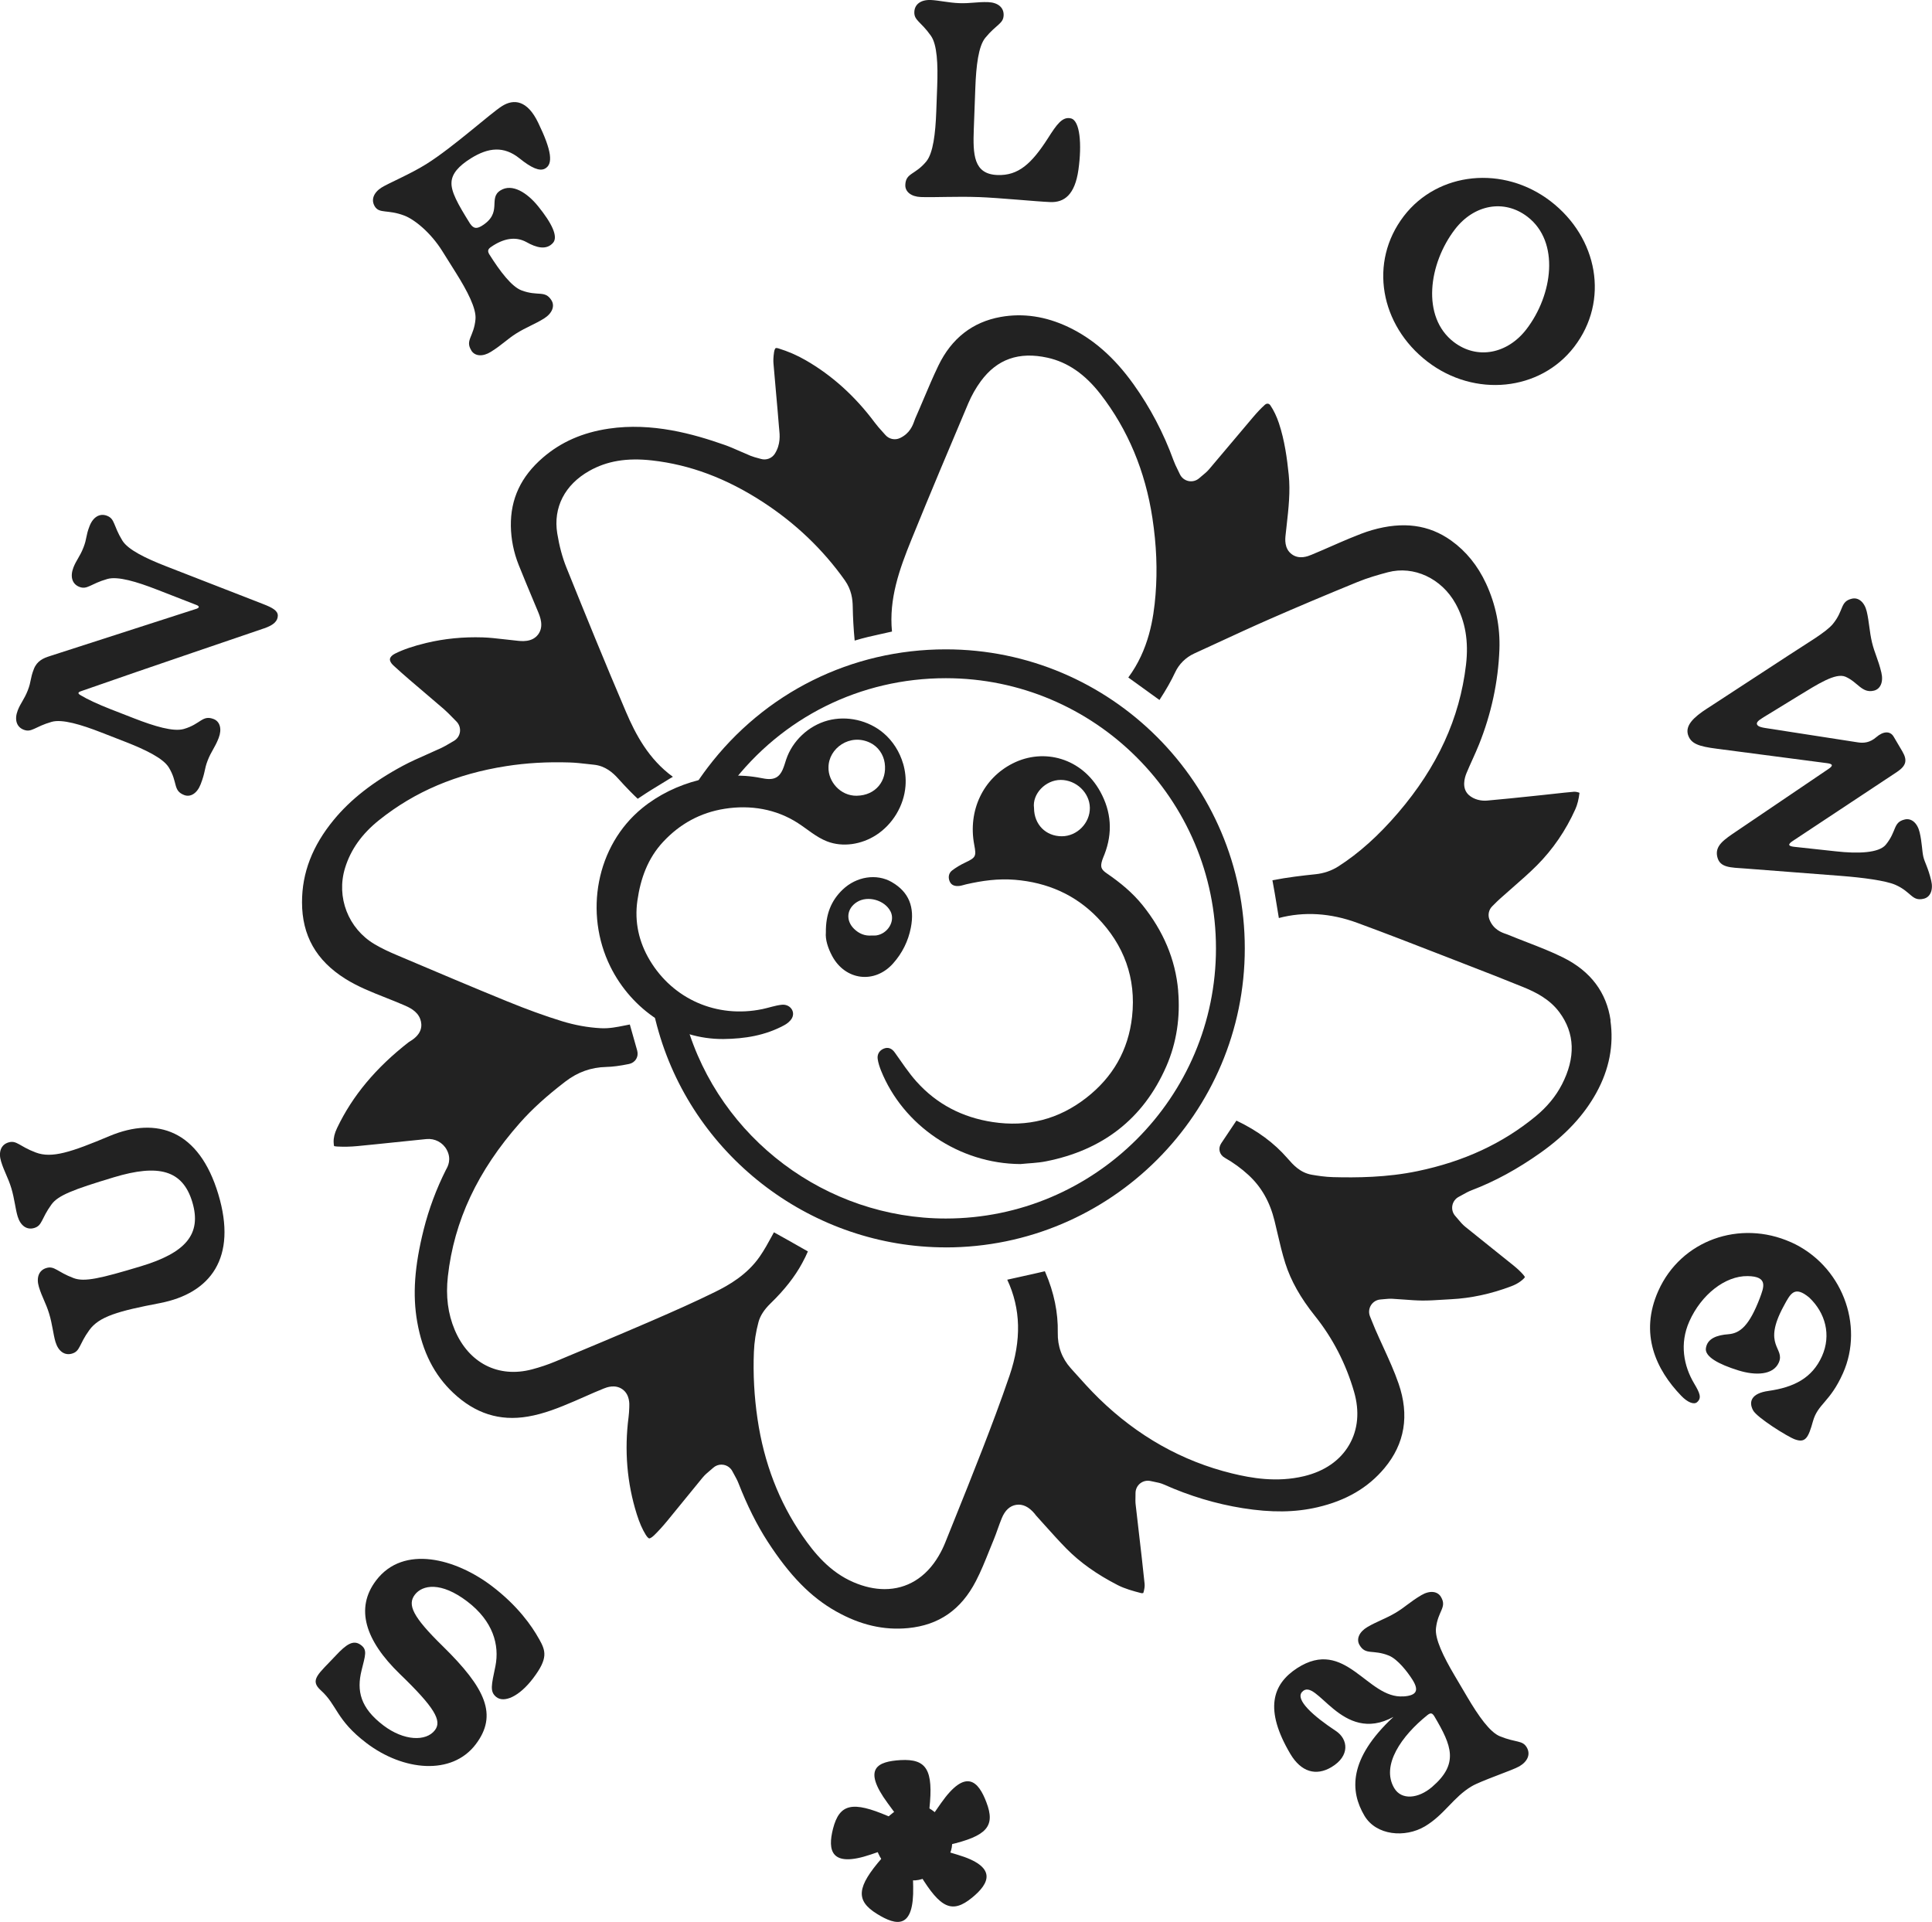
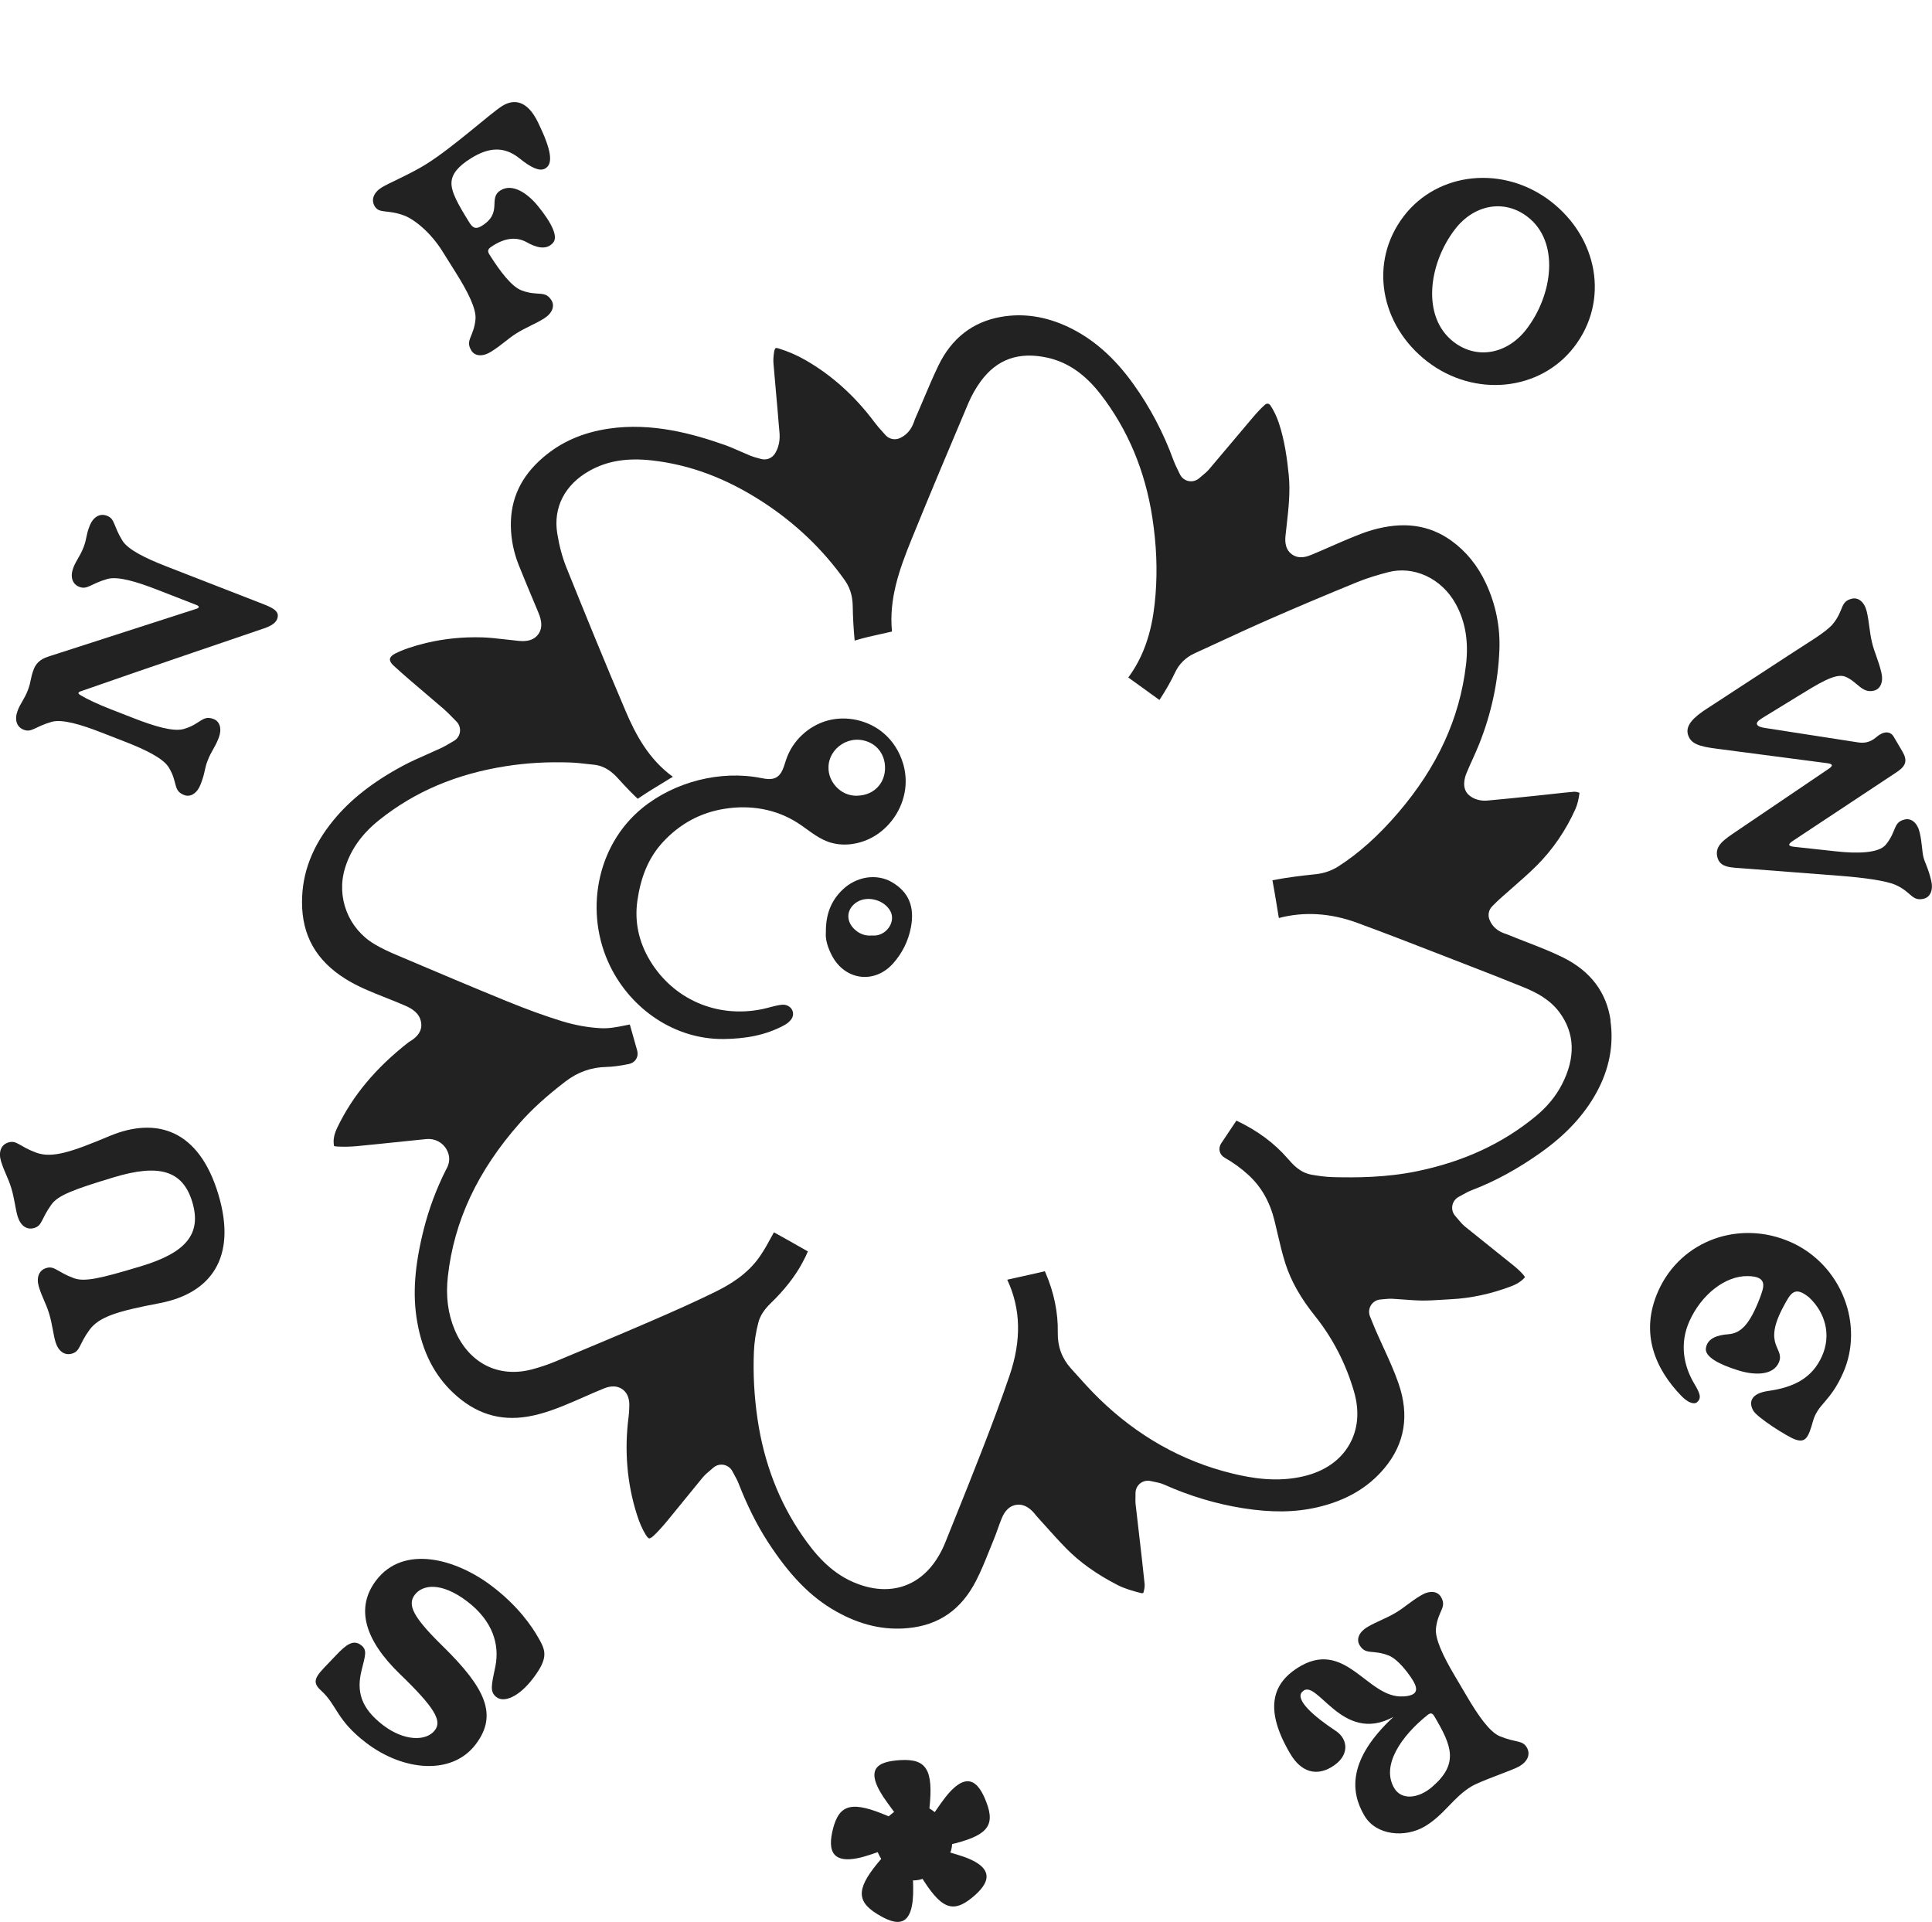
<svg xmlns="http://www.w3.org/2000/svg" id="Camada_2" viewBox="0 0 850.66 846.2">
  <defs>
    <style>.cls-1{fill:#222;}</style>
  </defs>
  <g id="Camada_1-2">
    <g>
      <path class="cls-1" d="m709.15,449.3c-1.78-12.35-8.78-21.66-20.83-27.68-5.1-2.54-10.4-4.6-16-6.77-2.79-1.08-5.67-2.2-8.5-3.37-.24-.1-.49-.18-.75-.27-1.79-.61-5.52-1.88-7.27-6.36-.79-2.03-.3-4.34,1.27-5.87.3-.29.6-.59.91-.9.73-.73,1.56-1.56,2.45-2.36,1.81-1.64,3.66-3.26,5.46-4.82,3.79-3.32,7.38-6.44,10.77-9.84,7.06-7.08,12.77-15.42,16.97-24.79.88-1.96,1.49-4.37,1.82-7.18v-.03c-.13-.06-.31-.13-.56-.2-.68-.21-1.35-.3-1.8-.27-2.95.25-5.98.58-8.91.91-1.59.18-3.19.35-4.79.52l-4.67.49c-6.55.69-13.32,1.39-20.02,1.98-2.35.2-5.68-.35-8.02-2.5-3.23-2.97-1.77-7.65-1-9.54.86-2.09,1.79-4.14,2.69-6.13,1.02-2.26,1.98-4.39,2.85-6.57,5.41-13.48,8.42-27.52,8.97-41.7.38-10.09-1.6-19.9-5.89-29.15-3.65-7.87-8.81-14.22-15.34-18.89-9.8-7.02-21.18-8.53-34.77-4.64-3.23.92-6.44,2.22-10.01,3.69-2.72,1.13-5.48,2.34-8.15,3.51-2.81,1.23-5.71,2.5-8.62,3.7-1.47.61-5.36,2.21-8.67-.27-3.34-2.49-2.89-6.71-2.69-8.5.14-1.3.28-2.59.43-3.89.88-7.81,1.71-15.2.94-22.64-.71-6.96-1.79-15.09-4.32-22.67-.98-2.93-2.27-5.63-3.74-7.81-.3-.45-.67-.7-1.09-.75-.46-.07-.95.12-1.38.51-1.59,1.43-3.24,3.16-5.18,5.44-3.24,3.81-6.47,7.64-9.68,11.47-3.21,3.82-6.42,7.63-9.65,11.43-.95,1.11-1.99,1.97-3.01,2.8-.42.35-.88.73-1.38,1.17-1.28,1.12-3.03,1.58-4.7,1.23-1.67-.35-3.08-1.47-3.8-3.02-.35-.74-.67-1.4-.98-2.03-.67-1.35-1.3-2.64-1.81-4.05-4.37-12.04-10.32-23.35-17.68-33.61-8.41-11.75-17.8-19.96-28.68-25.12-9.91-4.7-19.91-6.18-29.73-4.42-12.4,2.22-21.62,9.42-27.42,21.4-2.32,4.81-4.47,9.88-6.54,14.78-1.18,2.79-2.4,5.67-3.66,8.51-.11.25-.23.59-.36.96-.75,2.11-2.01,5.63-6.37,7.68-2.2,1.04-4.82.48-6.42-1.36-.44-.51-.89-1.01-1.35-1.51-1.1-1.22-2.24-2.48-3.32-3.93-8.6-11.56-18.83-20.81-30.42-27.47-3.75-2.17-7.78-3.91-11.98-5.21-.81-.25-1.19-.16-1.25-.12-.13.08-.53.59-.71,1.84-.28,1.98-.36,3.53-.25,4.87.35,4.34.75,8.77,1.14,13.06.43,4.79.88,9.74,1.26,14.63.03.38.07.77.11,1.16.28,2.69.7,6.76-1.88,10.89-1.29,2.06-3.79,3.02-6.13,2.34-.4-.12-.79-.22-1.19-.33-1.03-.27-2.2-.58-3.4-1.06-1.56-.64-3.1-1.31-4.58-1.97-2.34-1.03-4.55-2.01-6.79-2.8-13.74-4.83-31.94-10.01-51.06-7.18-11.56,1.71-21.05,5.89-29.02,12.77-9.65,8.33-14.26,18.18-14.09,30.11.09,5.84,1.25,11.61,3.45,17.14,2.1,5.26,4.34,10.6,6.5,15.77.64,1.54,1.3,3.08,1.94,4.63.97,2.33,2.78,6.66.11,10.21-2.67,3.53-7.24,2.98-9.7,2.69-.43-.05-.81-.09-1.19-.13-1.46-.14-2.9-.31-4.36-.48-3.15-.36-6.13-.7-9.1-.8-8.55-.28-16.91.54-24.85,2.44-5.78,1.39-10.17,2.89-13.82,4.72-1.29.65-2.09,1.5-2.21,2.33-.12.83.43,1.86,1.49,2.84,4.61,4.24,9.51,8.39,14.24,12.4,2.63,2.22,5.34,4.53,8,6.84,1.31,1.14,2.47,2.33,3.71,3.6.56.59,1.17,1.2,1.82,1.85,1.2,1.2,1.78,2.89,1.56,4.58-.23,1.68-1.23,3.16-2.71,4-.7.4-1.31.76-1.88,1.09-1.19.71-2.32,1.38-3.56,1.96-2.07.97-4.18,1.9-6.21,2.8-3.8,1.67-7.39,3.26-10.84,5.11-13.04,7.02-22.97,14.79-30.36,23.77-9.42,11.45-14,23.32-13.98,36.31,0,14.6,6.23,25.61,19.03,33.65,5.52,3.47,11.56,5.86,17.96,8.39,2.55,1.01,5.18,2.06,7.78,3.18,2.23.96,5.97,2.56,7.28,6.18.96,2.66.98,6.52-4.45,9.78-.22.13-.51.3-.61.38-14.45,11.25-24.77,23.61-31.54,37.79-1.12,2.35-1.59,4.29-1.53,6.27.03.93.13,1.46.2,1.71.23.07.67.15,1.42.2,2.9.15,5.86.09,8.78-.19,5.52-.52,11.14-1.12,16.57-1.68,4.54-.48,9.23-.97,13.86-1.42,3.74-.37,7.26,1.5,8.99,4.75,2.2,4.13.43,7.35-.25,8.56-.05.09-.1.18-.15.28-4.21,8.39-7.49,17.19-9.75,26.15-4.08,16.26-4.97,28.83-2.87,40.77,2.32,13.16,7.5,23.38,15.87,31.24,9.69,9.12,20.44,12.53,32.83,10.43,7.13-1.2,13.79-3.9,20.56-6.8,1.52-.65,3.03-1.33,4.55-1.99,2.71-1.2,5.5-2.44,8.35-3.57,1.22-.49,4.95-1.96,8.2.35,3.27,2.34,3.08,6.5,3.01,7.86l-.02.48c-.05,1.24-.11,2.52-.29,3.87-1.9,14.7-.7,29.09,3.61,42.78,1.16,3.69,2.45,6.65,3.95,9.07.78,1.27,1.4,1.59,1.52,1.6.14.01.9-.15,2.09-1.3,1.82-1.76,3.7-3.82,5.75-6.29,2.56-3.1,5.14-6.29,7.64-9.36,2.62-3.23,5.33-6.57,8.03-9.83,1.01-1.22,2.14-2.17,3.23-3.08.45-.38.93-.78,1.44-1.24,1.01-.91,2.3-1.4,3.63-1.4.32,0,.64.03.96.09,1.65.3,3.07,1.34,3.85,2.82.31.6.61,1.14.89,1.64.64,1.16,1.25,2.26,1.76,3.54,3.92,10.03,8.15,18.47,12.9,25.82,9.73,15,19.02,24.48,30.14,30.73,10.62,5.97,21,8.38,31.7,7.34,13.55-1.31,23.31-8.08,29.84-20.7,2.22-4.27,4.02-8.75,5.92-13.5.65-1.61,1.3-3.22,1.96-4.82.61-1.47,1.15-2.99,1.72-4.6.55-1.54,1.12-3.13,1.77-4.71,1.42-3.5,3.57-5.5,6.38-5.94,2.85-.44,5.55.85,8.06,3.84.18.22.35.43.52.66.05.07.11.15.17.22,1.33,1.46,2.68,2.97,4.03,4.48,3.01,3.35,6.13,6.83,9.3,10.05,5.98,6.08,13.37,11.34,22.59,16.08,3.14,1.61,6.8,2.62,10.29,3.52.51.13.86.02,1.01-.06.47-1.55.67-2.97.56-4-.79-7.66-1.69-15.45-2.57-22.98-.46-3.97-.93-7.93-1.37-11.9-.14-1.18-.11-2.26-.08-3.4,0-.51.02-1.06.02-1.69,0-1.67.76-3.24,2.06-4.27,1.31-1.03,3.01-1.4,4.63-1.02.6.14,1.15.25,1.66.35,1.34.26,2.73.53,4.18,1.18,11.25,5.03,22.93,8.54,34.7,10.41,12.62,2.01,23.07,1.88,32.88-.41,12.61-2.93,22.26-8.57,29.5-17.23,8.96-10.72,11.05-23.24,6.21-37.23-1.88-5.45-4.27-10.67-6.8-16.2-1.16-2.53-2.36-5.15-3.49-7.76-.51-1.16-.96-2.29-1.48-3.6-.25-.62-.51-1.28-.8-1.99-.66-1.61-.51-3.44.41-4.92.92-1.48,2.48-2.43,4.22-2.55.63-.05,1.18-.1,1.68-.15,1.17-.12,2.27-.22,3.5-.16,1.76.09,3.51.22,5.21.35,2.77.21,5.38.41,7.99.43,2.82.02,5.69-.15,8.72-.35,1.32-.09,2.64-.17,3.95-.23,8.74-.44,17.63-2.35,26.45-5.69,1.58-.59,2.89-1.28,4-2.09,1.42-1.03,1.92-1.69,2.07-1.96-.08-.19-.3-.57-.82-1.17-1.12-1.27-2.46-2.53-4.08-3.85-3.29-2.66-6.6-5.3-9.9-7.94-3.77-3-7.65-6.1-11.46-9.2-1.25-1.01-2.19-2.15-3.11-3.25-.39-.46-.8-.96-1.28-1.49-1.12-1.25-1.6-2.95-1.3-4.6.3-1.65,1.34-3.07,2.83-3.85.67-.35,1.27-.69,1.82-.99,1.26-.7,2.45-1.37,3.84-1.9,10.25-3.9,20.2-9.33,30.41-16.56,11.01-7.81,19.02-16.42,24.49-26.32,5.68-10.29,7.77-21.01,6.21-31.85Zm-21.49,28.27c-2.66,5.16-6.57,9.88-11.61,14.01-14.53,11.93-31.51,19.81-51.93,24.06-13.56,2.83-26.99,2.9-37.16,2.64-3.5-.09-6.87-.62-9.42-1.06-5.14-.91-8.24-4.46-10.51-7.06l-.23-.26c-5.84-6.69-13.11-12.06-22.18-16.4-.08-.04-.15-.07-.22-.1-.06.09-.12.18-.2.28-2.15,3.24-4.32,6.47-6.49,9.7-.72,1.09-.97,2.32-.69,3.5.28,1.19,1.08,2.22,2.24,2.87,3.79,2.14,7.31,4.71,10.47,7.62,5.68,5.24,9.43,11.85,11.47,20.23.41,1.7.81,3.4,1.21,5.11,1.09,4.7,2.13,9.14,3.51,13.49,2.44,7.69,6.71,15.26,13.03,23.16,7.85,9.78,13.64,21.01,17.23,33.37,2.51,8.62,1.77,16.72-2.14,23.44-3.98,6.86-10.86,11.62-19.89,13.78-11.96,2.86-23.22.85-31.7-1.22-21.93-5.35-41.65-16.46-58.61-33.02-3.87-3.78-7.49-7.83-10.99-11.74l-1.41-1.58c-3.9-4.36-5.82-9.62-5.7-15.64.18-8.77-1.65-17.68-5.44-26.47-.09-.21-.17-.4-.25-.56-.24.05-.52.12-.86.2-3.01.72-6.05,1.38-8.99,2.03-2.2.48-4.48.98-6.71,1.49,5.99,12.8,6.32,26.6,1.04,42.14-3.91,11.49-8.15,22.64-11.79,32.04-4.34,11.2-8.89,22.53-13.3,33.47l-3.29,8.18c-.76,1.9-1.72,3.85-2.85,5.78-5.61,9.59-14.05,14.63-23.8,14.63-4.34,0-8.94-1-13.68-3.03-10.51-4.52-17.28-12.88-22.52-20.46-10.27-14.84-16.92-32.11-19.75-51.33-1.47-9.89-2.01-19.86-1.61-29.64.17-4.39.86-8.82,2.04-13.19.74-2.72,2.51-5.46,5.26-8.12,6.13-5.94,10.71-11.76,13.98-17.81,1.04-1.92,1.85-3.57,2.49-5.11-5.74-3.28-10.54-5.98-14.95-8.42-.28.51-.56,1.02-.83,1.53-1.66,3.05-3.37,6.21-5.46,9.21-5.5,7.91-13.41,12.48-19.7,15.56-8.84,4.35-17.71,8.29-28.28,12.87-14.47,6.25-29.31,12.45-42.09,17.77-3.18,1.32-6.6,2.47-10.15,3.41-14.81,3.92-27.85-2.72-34.03-17.36-3.01-7.13-4-14.84-3.03-23.55,2.73-24.45,13.11-46.56,31.72-67.61,5.36-6.06,11.74-11.85,20.06-18.23,5.42-4.15,11.3-6.24,17.95-6.4,2.85-.07,5.95-.47,10.05-1.31,1.32-.27,2.42-1.03,3.09-2.13.69-1.12.86-2.46.49-3.79-1-3.62-2.06-7.38-3.24-11.46-.76.14-1.54.3-2.35.46-3.32.67-6.76,1.37-10.46,1.17-5.64-.3-11.38-1.34-17.05-3.08-7.4-2.28-15.29-5.13-24.11-8.73-15.5-6.32-31.15-12.97-46.29-19.39l-2.64-1.12c-2.67-1.13-6.17-2.69-9.48-4.66-11.61-6.89-16.96-20.69-13.01-33.55,2.49-8.12,7.41-15.03,15.03-21.12,15.71-12.55,34.01-20.31,55.93-23.74,8.87-1.39,17.99-1.92,27.86-1.61,2.69.08,5.31.38,7.84.67.97.11,1.94.22,2.91.32,5.05.51,8.39,3.54,10.72,6.13,1.62,1.8,3.38,3.71,5.21,5.56l.32.32c1.12,1.13,2.27,2.28,3.05,2.98.37-.22.84-.54,1.4-.92,2.92-1.98,5.93-3.82,8.84-5.58,1.28-.78,2.57-1.56,3.85-2.36.4-.25.8-.48,1.22-.71.05-.04.11-.07.17-.1-10.72-7.78-16.46-18.78-20.66-28.6-9.16-21.41-18.02-43.22-26.24-63.6-1.77-4.39-3.11-9.41-4.01-14.93-1.85-11.41,3.29-21.44,14.08-27.54,7.78-4.4,16.58-5.87,27.66-4.62,16.74,1.88,32.67,7.85,48.67,18.23,14.39,9.33,26.58,20.96,36.21,34.55,2.98,4.21,3.43,8.41,3.48,11.62.08,4.76.36,9.78.85,14.92,3.92-1.21,7.89-2.09,11.73-2.93,1.57-.34,3.14-.69,4.7-1.05-1.41-14.42,3.26-27.42,8.6-40.57,8.28-20.4,16.76-40.46,24.97-59.86,1.48-3.5,3.35-6.8,5.53-9.78,7.17-9.75,16.79-13.14,29.39-10.36,8.85,1.96,16.5,7.23,23.37,16.11,12,15.51,19.67,33.83,22.8,54.46,1.8,11.87,2.25,22.91,1.38,33.77-.85,10.62-3,24.29-11.99,36.46l2.58,1.86,11.14,8.04c2.97-4.56,5.17-8.45,6.91-12.17,1.69-3.64,4.69-6.59,8.41-8.3,3.27-1.49,6.52-3,9.78-4.5,7.8-3.61,15.87-7.34,23.9-10.85,11.38-4.99,23.85-10.26,38.13-16.1,4.58-1.88,9.37-3.24,13.45-4.32,11.39-3.01,23.66,2.69,29.83,13.88,4.29,7.76,5.78,16.56,4.56,26.89-2.78,23.6-12.57,44.91-29.91,65.17-8.59,10.01-17.18,17.73-26.29,23.57-2.95,1.89-6.42,3.08-10.04,3.45-5.64.58-12.29,1.35-18.91,2.64-.03,0-.06.01-.08.02.03.2.07.41.12.66.64,3.35,1.19,6.74,1.73,10.02.32,1.98.64,3.96.98,5.94,11.12-2.93,22.74-2.21,34.57,2.14,12.5,4.59,25.1,9.49,37.29,14.23,3.96,1.54,7.93,3.08,11.89,4.62,7.24,2.8,15.66,6.07,23.93,9.45,5.42,2.22,11.53,5.26,15.81,11.01,6.89,9.25,7.26,20.01,1.09,31.94Z" />
      <g>
        <path class="cls-1" d="m237.35,721.61c2.94,5.26,4.11,8.47-2.64,17.35-6.12,8.06-12.79,10.94-16.2,8.21-2.95-2.39-2.11-5.21-.38-13.58,1.85-9.28-.98-19.81-12.43-28.51-11.54-8.77-19.72-7.32-23.06-2.93-3.34,4.4-.98,9.66,12.28,22.62,18.96,18.59,24.34,30.33,14.53,43.25-10.51,13.83-31.89,11.74-48.1-.57-13.46-10.23-12.78-16.64-20.08-23.2-5.15-4.63-1.06-7.16,6.6-15.35,4.59-4.9,7.66-7.04,10.93-4.69,3.09,2.2,2.02,4.57.39,11.27-2.22,9.01-.54,16.49,9.63,24.21,8.98,6.82,18.8,7.2,22.69,2.07,3.13-4.12-.03-9.85-15.54-24.8-15.14-14.68-19.7-28.83-10.38-41.1,12.11-15.94,35.14-9.56,50.99,2.48,11.36,8.63,17.58,17.55,20.75,23.27Z" />
        <path class="cls-1" d="m70.45,573.74c-18.52,3.53-26.81,5.91-31.13,11.9-4.59,6.31-3.95,9.24-7.58,10.33-3.3.99-6.08-1.05-7.31-5.13-.99-3.3-1.37-7.76-2.77-12.38-1.43-4.74-3.17-7.33-4.53-11.85-1.23-4.08-.04-7.32,3.26-8.31,3.63-1.09,4.72,1.7,12.02,4.43,4.75,1.81,11.82.16,29.55-5.18,19.61-5.9,27.01-14.02,22.7-28.34-4.25-14.1-14.9-16.78-34.51-10.87-18.17,5.47-24.62,8.01-27.5,12-4.59,6.31-3.95,9.24-7.58,10.33-3.3,1-6.08-1.05-7.31-5.13-1-3.3-1.37-7.76-2.77-12.38-1.43-4.74-3.17-7.33-4.53-11.85-1.23-4.08-.04-7.32,3.26-8.31,3.64-1.09,4.72,1.7,12.03,4.43,7.05,2.68,15.47-.09,32.53-7.27,20.92-8.7,39.38-2.49,47.83,25.6,8.46,28.09-3.42,43.68-25.68,47.98Z" />
        <path class="cls-1" d="m116.18,276.69c-4.15,1.47-52.19,17.69-80.36,27.58-1.55.51-1.76,1.04-.24,1.88,2.69,1.66,7.71,3.99,13.06,6.08l10.4,4.05c9,3.51,17.29,5.99,21.87,4.69,7.5-2.14,8.15-6.33,13.18-4.37,2.79,1.09,3.71,4.41,2.17,8.37-1.67,4.29-3.24,5.78-4.82,9.85-1.55,3.97-.98,5.05-3.11,10.52-1.54,3.97-4.47,5.79-7.26,4.7-5.04-1.96-2.68-5.49-6.75-12.14-2.49-4.06-10.28-7.83-19.29-11.34l-10.4-4.05c-9-3.51-17.29-5.99-21.87-4.69-7.5,2.14-8.8,4.84-12.34,3.47-3.22-1.25-4.14-4.58-2.6-8.54,1.25-3.22,2.86-4.81,4.41-8.78,1.59-4.07.98-5.05,2.69-9.44,1.38-3.54,4.21-4.78,7.02-5.66l64.66-20.86c1.3-.48,1.19-1.14-.1-1.64l-17.36-6.76c-9-3.51-17.29-5.99-21.87-4.69-7.5,2.14-8.8,4.84-12.34,3.47-3.21-1.25-4.14-4.58-2.6-8.54,1.25-3.22,2.86-4.81,4.41-8.78,1.59-4.07.98-5.05,2.69-9.44,1.54-3.97,4.48-5.79,7.69-4.54,3.54,1.38,2.67,4.25,6.74,10.9,2.49,4.06,10.28,7.83,19.28,11.34l42.77,16.65c3.97,1.54,6.41,2.87,6.41,5.09-.04,2.33-1.73,4.14-6.14,5.63Z" />
        <path class="cls-1" d="m207.54,154.32c-2.87-4.58,1.12-6,1.82-13.77.42-4.74-3.58-12.42-8.72-20.6l-5.93-9.45c-5.13-8.18-12.25-13.9-16.71-15.59-7.3-2.76-10.93-.75-12.94-3.97-1.83-2.92-.59-6.14,3.01-8.41,2.92-1.83,12.71-5.93,19.72-10.34,11.79-7.4,28.13-22.26,33.29-25.5,5.16-3.24,11.12-2.63,15.91,7.4,5.95,12.29,6.68,18.22,2.89,20.19-2.36,1.21-5.93-.36-11.14-4.55-6.84-5.49-13.65-4.88-21.45.01-5.36,3.36-8.29,6.7-8.49,10.49-.27,4.11,2.74,9.55,8.17,18.23,1.56,2.28,2.91,2.25,4.92,1.13,9.77-5.86,2.8-12.21,8.45-15.75,5.16-3.24,11.78,1.03,16.59,6.97,5.99,7.38,8.95,13.4,6.57,16.11-2.93,3.33-7.34,2.16-11.77-.36-4.09-2.19-8.88-2.03-14.53,1.51-1.95,1.22-2.86,1.93-1.86,3.75,4.95,7.89,9.97,14.38,14.27,16.03,7.3,2.76,10.31-.22,13.19,4.36,1.59,2.53.35,5.75-3.26,8.02-3.9,2.44-7.99,3.93-12.18,6.56-4.09,2.57-6.24,5-11.21,8.11-3.61,2.26-7.04,1.97-8.63-.56Z" />
-         <path class="cls-1" d="m430.75,86.77c-9.43-.35-19.46.2-25.32-.02-4.25-.16-6.93-2.33-6.82-5.32.2-5.4,4.3-4.33,9.25-10.36,3.01-3.69,4.02-12.28,4.38-21.94l.41-11.15c.36-9.65-.01-18.3-2.75-22.2-4.48-6.38-7.46-6.72-7.32-10.52.13-3.45,2.96-5.42,7.22-5.26,3.45.13,7.78,1.21,12.61,1.39,4.94.18,7.96-.63,12.68-.45,4.25.16,6.94,2.33,6.81,5.78-.14,3.79-3.14,3.91-8.08,9.94-3.01,3.69-4.02,12.28-4.38,21.94l-.67,18.05c-.42,11.38-.17,20.02,10.41,20.41,9.2.34,15.03-4.97,22.24-16.21,3.79-5.96,6.34-9.66,10.11-8.72,3.99.95,4.88,11.35,3.31,22.57-1.56,11.11-6.29,14.5-12.38,14.27-6.09-.23-22.38-1.87-31.69-2.21Z" />
        <path class="cls-1" d="m618.14,95.1c15-19.51,43.82-22.46,64.61-6.48,20.79,15.99,25.98,43.77,10.35,64.11-15,19.51-43.82,22.46-64.61,6.48-20.79-15.99-25.98-43.77-10.35-64.11Zm21.93,55.46c10.4,7.99,23.73,5.18,32-5.58,11.64-15.14,14.82-38.52.5-49.53-10.4-7.99-23.66-5.28-31.93,5.49-11.64,15.14-14.89,38.61-.57,49.62Z" />
        <path class="cls-1" d="m751.82,311.84l35.8-23.37c8.17-5.39,16.39-10.08,19.41-13.76,4.94-6.03,3.08-9.85,8.34-11.11,2.91-.7,5.57,1.5,6.56,5.64,1.07,4.47,1.17,8.83,2.32,13.64,1.13,4.7,2.75,7.5,4.11,13.21.99,4.14-.38,7.31-3.29,8-5.26,1.26-7.05-3.75-12.47-6.12-4.36-1.91-12.34,3.31-20.7,8.39l-13,7.97c-3.51,2.14-5.61,3.24-5.32,4.47.32,1.34,2.75,1.59,5.45,2.01l38.95,6.04c2.7.42,5.36.14,8.2-2.32,2.84-2.46,6.03-2.98,7.67-.07l3.79,6.43c2.22,3.84,1.73,6.21-2.35,8.96l-45.94,30.42c-2.25,1.49-2.06,2.27.62,2.57l18.34,1.99c9.73,1.1,18.99.77,22.01-2.91,4.94-6.03,3.08-9.85,8.34-11.11,2.91-.7,5.57,1.5,6.56,5.64,1.07,4.47,1.04,8.27,1.65,10.84.59,2.46,2.08,4.71,3.44,10.41.99,4.14-.38,7.31-3.29,8-5.26,1.26-5.33-2.98-12.47-6.12-4.36-1.91-14.73-3.21-23.65-3.91l-42.18-3.25c-6.86-.49-11.44-.33-12.59-5.14-1.18-4.92,2.92-7.56,8.62-11.41l40.3-27.29c2.25-1.49,1.95-2.24-.62-2.57l-48.49-6.35c-8.05-1.03-11.53-2.2-12.75-6.29-1.05-3.89,2.14-7.37,8.59-11.52Z" />
        <path class="cls-1" d="m788.49,546.89c22.37,9.99,32.48,36.43,22.96,57.75-5.72,12.81-11,13.35-13.19,21.07-2.05,7.4-3.33,9.72-7.99,8.02-3.35-1.24-16.64-9.57-18.37-12.74-2.07-3.82-.79-7.53,6.73-8.58,11.16-1.57,19.27-5.63,23.59-15.29,4.18-9.35,1.48-19.12-5.6-25.81-6.52-5.43-8.26-1.8-11.22,3.68-9.68,17.72.75,18.35-2.21,24.97-2.49,5.57-10.36,5.7-17.66,3.45-9.08-2.8-14.89-6.15-14.43-9.72.58-4.4,4.89-5.88,9.97-6.25,5.23-.43,9.2-3.95,13.78-15.89,1.7-4.66,3.91-9.59-5.37-9.7-9.89-.14-20.4,8.15-25.65,19.91-4.41,9.87-2.49,19.67,2.12,27.4,2.44,4.12,3.47,6.34,1.23,8.24-1.39,1.14-4.17.03-6.92-2.84-11.11-11.51-18.54-27.31-10.1-46.21,9.99-22.37,35.96-31.43,58.33-21.44Z" />
        <path class="cls-1" d="m617.97,746.92c5.64-.39,6.94-2.5,4.04-7.19-2.32-3.71-6.56-9.08-10.34-10.73-7.22-2.95-10.32-.05-13.07-4.71-1.52-2.58-.2-5.76,3.47-7.93,3.96-2.34,8.09-3.71,12.35-6.23,4.16-2.46,6.37-4.83,11.42-7.81,3.67-2.16,7.1-1.78,8.61.79,2.75,4.66-1.28,5.97-2.19,13.71-.55,4.73,3.25,12.51,8.16,20.83l5.67,9.61c4.91,8.32,9.89,15.4,14.3,17.2,7.22,2.95,9.91,1.63,11.84,4.9,1.75,2.97.43,6.16-3.24,8.32-2.97,1.75-16.83,6.33-20.99,8.79-8.12,4.79-12.06,12.6-20.68,17.69-8.62,5.09-21.37,4.07-26.58-4.75-6.31-10.7-7.2-24.87,12.8-43.49-22.89,12.58-33.9-18.05-40.26-10.96-3.06,3.41,4.92,10.59,14.97,17.21,5.3,3.55,6.33,10.95-2.09,15.92-6.64,3.92-13.25,2.21-18.05-5.91-11.52-19.51-7.91-30.59,2.99-37.7,21.36-13.82,30.91,13.67,46.86,12.41Zm10.57,8.18c-11.43,9.15-20.57,22.17-14.67,32.17,3.22,5.45,10.64,4.67,16.67-.49,11.87-10.21,8.69-18.09,1.09-30.96-.99-1.68-1.72-1.79-3.09-.71Z" />
        <path class="cls-1" d="m413.08,823c-7.59,6.89-15.41,6.62-22.51-1.21-6.99-7.71-6.73-15.53,1.09-22.4,7.94-6.98,15.64-6.61,22.52.98,7.1,7.83,6.73,15.53-1.1,22.63Z" />
      </g>
      <path class="cls-1" d="m417.77,812.28l-4.28,1.02-.2.82,8.16,2.45c17.95,5.3,14.28,12.65,6.53,18.97-8.77,7.14-13.87,4.69-22.85-10l-2.24-3.67h-1.02l.2,8.77c.41,18.97-7.35,17.34-15.91,12.04-9.59-5.92-8.98-11.83,2.24-24.69l2.86-3.26-.2-.82-7.75,2.65c-17.55,5.92-18.97-1.84-16.53-11.42,2.86-11.02,8.57-12.24,24.28-5.51l4.28,1.84.61-.61-5.1-6.94c-11.42-15.51-4.28-18.36,5.71-18.97,11.42-.61,14.48,4.28,12.65,21.42l-.41,3.88.82.41,4.69-6.73c11.02-15.71,16.53-9.59,19.99-.41,4.08,10.61.2,14.89-16.53,18.77Z" />
      <g>
-         <path class="cls-1" d="m518.76,436.29c-1.2-14.09-6.75-26.58-15.59-37.63-4.5-5.63-9.97-10.1-15.86-14.13-2.61-1.78-2.91-2.96-1.96-5.93.27-.83.64-1.62.95-2.43,3.68-9.51,3.03-18.78-1.88-27.67-8.08-14.66-24.72-19.31-38.45-12.41-13.13,6.59-19.86,20.83-17.02,35.83.99,5.22.71,5.64-4.14,7.95-1.95.93-3.85,2.05-5.57,3.36-1.52,1.16-1.85,2.98-1.14,4.75.78,1.91,2.5,2.3,4.35,2.08,1-.12,1.97-.48,2.96-.71,7.06-1.61,14.1-2.59,21.45-1.99,14.24,1.16,26.56,6.54,36.35,16.66,11.65,12.02,17.12,26.6,15.24,43.62-1.64,14.82-8.53,26.66-20.15,35.72-12.16,9.48-25.96,13-41.27,10.66-13.26-2.03-24.52-7.82-33.46-17.77-3.56-3.96-6.49-8.51-9.61-12.86-1.29-1.8-2.94-2.49-4.89-1.67-1.89.79-2.93,2.5-2.62,4.58.25,1.7.81,3.39,1.44,5,9.73,24.25,34.41,41.06,61.39,41.22,3.74-.38,7.55-.46,11.22-1.19,24.78-4.88,42.82-18.51,53.02-41.81,4.61-10.55,6.19-21.83,5.22-33.22Zm-51.23-68.09c-7.09,0-12.21-5.19-12.25-12.43-.85-6.23,5.07-12.38,11.75-12.38,6.81,0,12.71,5.6,12.83,12.21.12,6.75-5.6,12.59-12.34,12.6Z" />
        <path class="cls-1" d="m392.67,388.38c-6.73-3.89-15.6-2.47-21.64,3.3-5.12,4.9-7.48,10.9-7.4,18.82-.29,3.18.88,6.88,2.76,10.4,5.78,10.8,18.69,12.41,26.81,3.32,4.06-4.54,6.72-9.91,7.85-15.8,1.76-9.07-.86-15.68-8.38-20.03Zm-6.98,23.49c-.57.08-1.16.02-1.8.02-3.06.29-5.69-.81-7.86-2.94-3.82-3.77-3.19-9.02,1.34-11.82,4.74-2.93,12.17-.83,14.72,4.15,2.2,4.28-1.2,9.91-6.4,10.6Z" />
        <path class="cls-1" d="m397.66,336.3c-1.51-5.22-4.5-10.01-8.64-13.52-6.66-5.65-16.13-7.81-24.56-5.55-8.43,2.27-15.56,8.93-18.32,17.21-.99,2.97-1.73,6.49-4.5,7.93-1.97,1.02-4.35.62-6.53.19-17.93-3.54-38.05,1.64-52.23,13.15-20.52,16.67-25.71,46.44-14.15,69.86,9.36,18.96,28.55,32.12,49.86,31.9,9.32-.1,18.32-1.55,26.64-6.04,1.35-.72,2.77-1.84,3.47-3.15,1.6-2.97-.92-6.3-4.54-5.89-2.85.31-5.63,1.31-8.45,1.9-20.12,4.18-39.41-4.41-49.62-21.52-4.77-7.99-6.8-16.82-5.44-26.28,1.4-9.71,4.55-18.56,11.36-25.87,7.39-7.92,16.42-12.86,27.1-14.53,11.26-1.77,22.57.07,32.22,6.31,4.24,2.74,8.08,6.21,12.79,8.04,7,2.73,15.22,1.34,21.55-2.71,7.35-4.71,12.34-12.95,13.02-21.65.26-3.29-.11-6.61-1.02-9.78Zm-20.37,14.06c-7.38.14-12.68-6.39-12.5-12.47-.03-8.41,9.46-15.22,18.41-10.82,3.46,1.7,5.8,5.1,6.34,8.92,1.11,7.86-4.05,14.22-12.25,14.36Z" />
      </g>
-       <path class="cls-1" d="m416.45,549.21c-58.23,0-110.22-39.01-126.43-94.88-.99-3.4-1.86-6.89-2.57-10.37l12.45-2.53c.64,3.13,1.42,6.28,2.31,9.35,14.64,50.48,61.62,85.72,114.23,85.72,65.59,0,118.95-53.37,118.95-118.96s-53.36-118.94-118.95-118.94c-37.54,0-72.1,17.17-94.81,47.12-1.98,2.61-3.87,5.32-5.61,8.06l-10.72-6.82c1.93-3.03,4.02-6.03,6.2-8.91,25.13-33.14,63.38-52.15,104.93-52.15,72.59,0,131.65,59.06,131.65,131.65s-59.06,131.67-131.65,131.67Z" />
    </g>
  </g>
</svg>